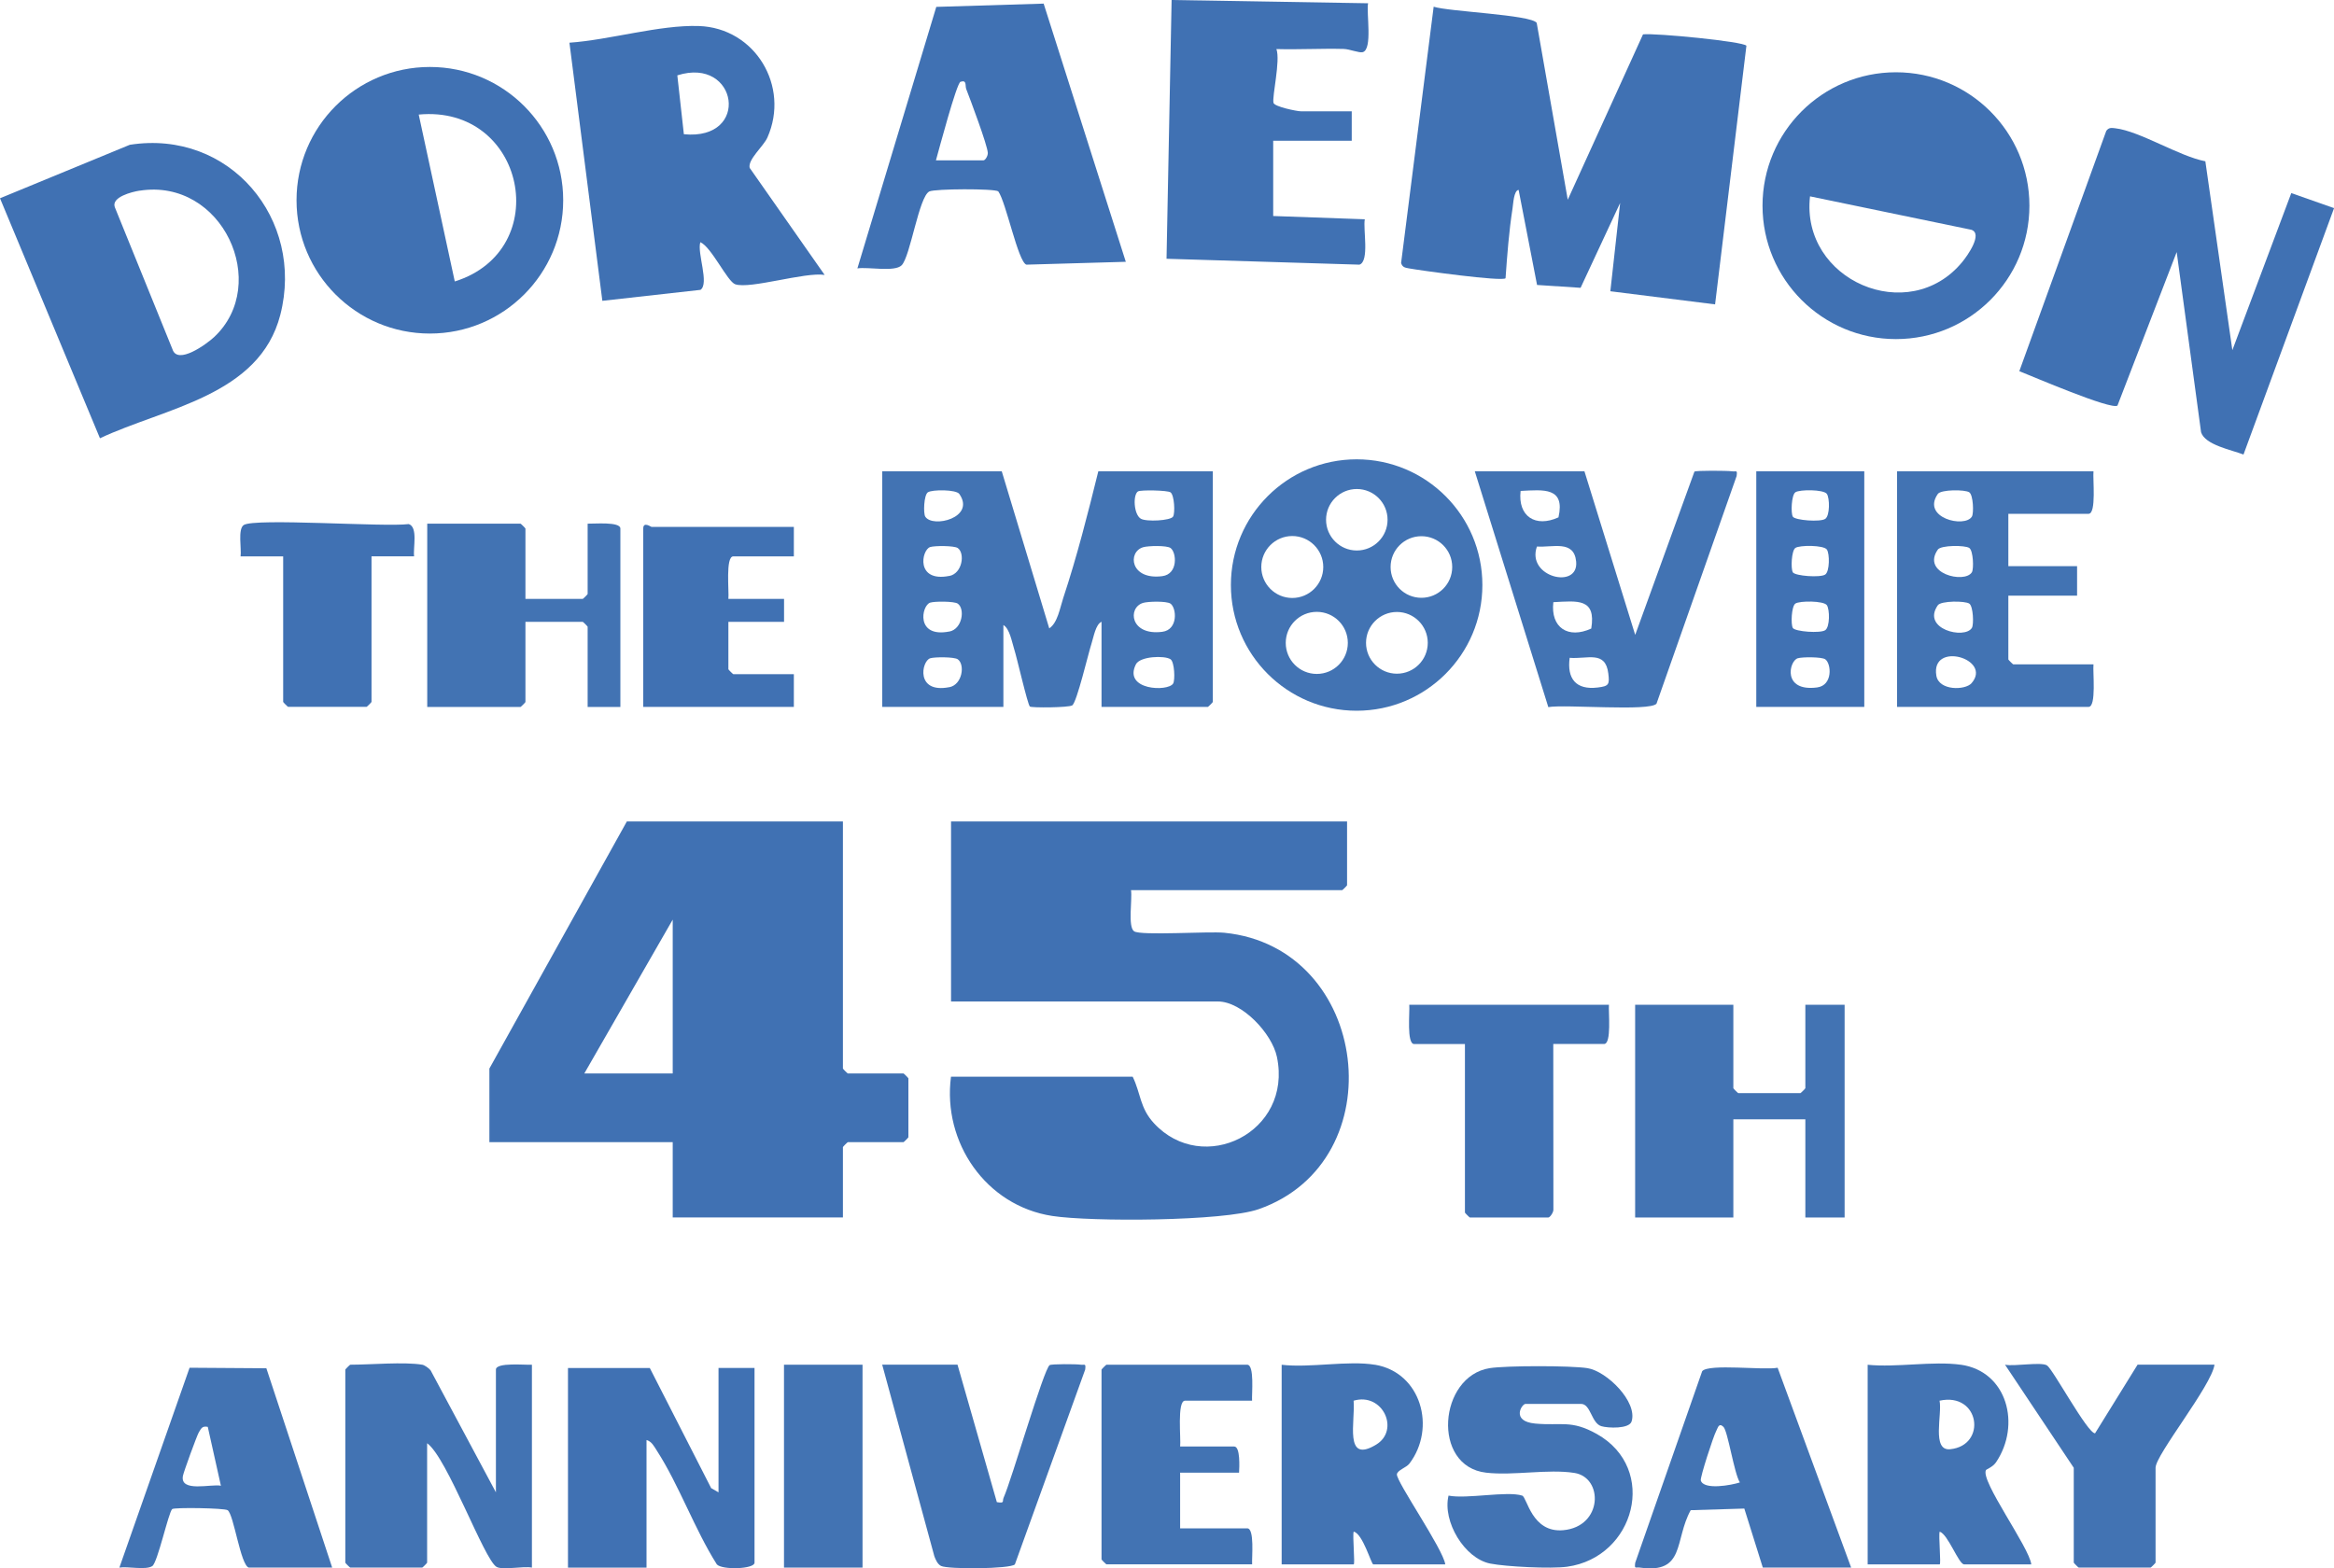
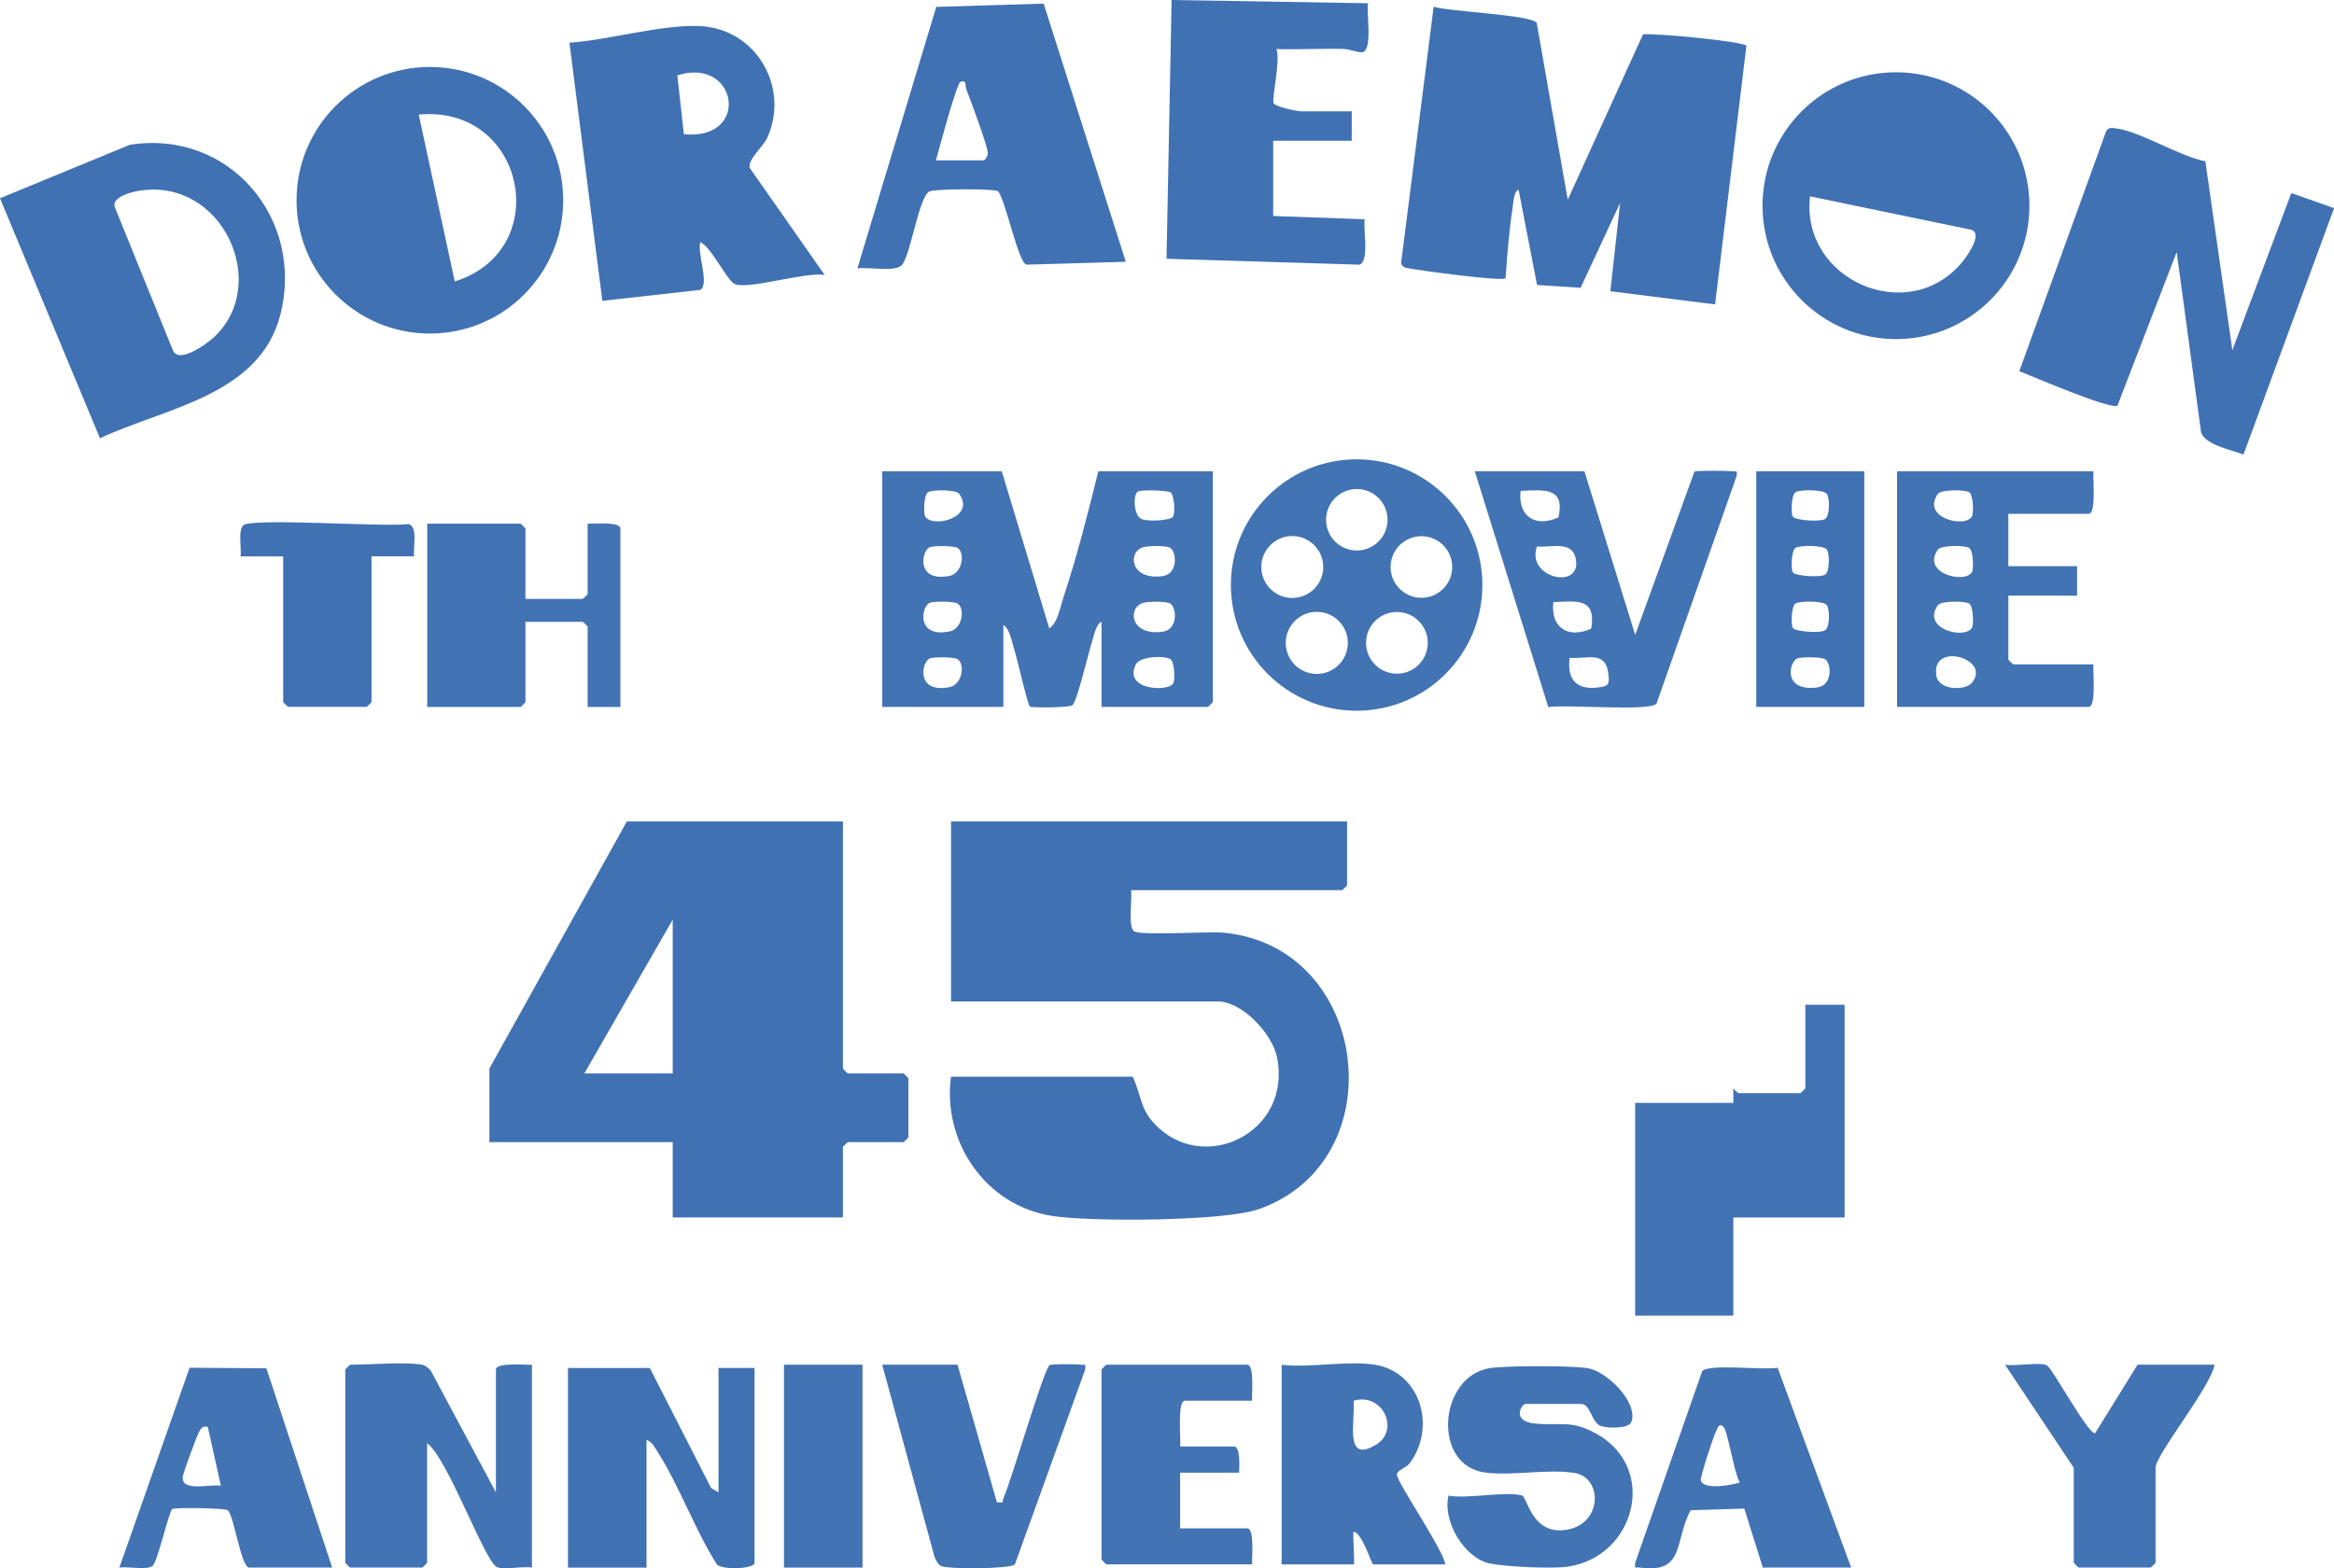
<svg xmlns="http://www.w3.org/2000/svg" id="Layer_2" data-name="Layer 2" viewBox="0 0 400 268.87">
  <defs>
    <style>
      .cls-1 {
        fill: #4273b3;
      }

      .cls-2 {
        fill: #4071b3;
      }
    </style>
  </defs>
  <g id="Layer_1-2" data-name="Layer 1">
    <g>
      <g>
        <path class="cls-2" d="M268.69,34.22l12.89-28.33c2.12-.25,17.2,1.22,17.72,1.95l-5.37,44.34-17.95-2.25,1.68-15.14-6.78,14.55-7.46-.49-3.16-16.3c-.84.11-.92,2.42-1.04,3.16-.61,3.93-.92,8.02-1.2,11.99-.58.6-14.6-1.33-16.55-1.69-.67-.13-1.11-.17-1.35-.92l5.58-43.94c2.6.85,16.67,1.37,17.66,2.77l5.32,30.31Z" />
        <path class="cls-2" d="M377.95,27.63l4.63,32.4,10.1-26.93,7.33,2.58-15.52,42.24c-2.05-.8-6.58-1.63-7.27-3.82l-4.18-30.89-10.15,26.32c-1.1.78-14.61-5.03-16.82-5.9l14.9-41.19c.43-.61.9-.53,1.55-.45,4.16.47,10.97,4.82,15.44,5.66Z" />
        <path class="cls-2" d="M347.8,35.26c0,12.63-10.24,22.87-22.87,22.87s-22.87-10.24-22.87-22.87,10.24-22.87,22.87-22.87,22.87,10.24,22.87,22.87ZM310.2,33.66c-1.63,14.4,16.93,22.4,26.1,11.24.88-1.07,3.56-4.84,1.55-5.51l-27.65-5.73Z" />
        <path class="cls-2" d="M96.52,34.33c0,12.62-10.23,22.85-22.85,22.85s-22.85-10.23-22.85-22.85,10.23-22.85,22.85-22.85,22.85,10.23,22.85,22.85ZM77.94,48.25c17.19-5.41,12.05-30.34-6.18-28.61l6.18,28.61Z" />
        <path class="cls-2" d="M22.25,24.82c17.14-2.68,29.99,12.79,25.79,29.15-3.57,13.9-19.83,15.94-30.91,21.16L0,33.99l22.25-9.17ZM23.93,32.68c-1.29.2-4.87,1.09-4.26,2.82l9.89,24.38c.87,2.73,5.83-.88,7.13-2.09,9.74-9.11,1.43-27.32-12.76-25.1Z" />
        <path class="cls-2" d="M218.19,37.03l15.71.56c-.33,1.65.84,7.2-.92,7.78l-33.06-1.01.87-44.36,33.67.56c-.32,1.63.81,7.89-.91,8.38-.62.17-2.24-.52-3.27-.55-3.83-.1-7.7.13-11.53.02.72,1.98-.76,8.09-.5,9.22.16.66,4.01,1.45,4.71,1.45h8.7v5.05h-13.46v12.9Z" />
        <path class="cls-2" d="M141.33,47.13c-3.35-.54-12.8,2.48-15.33,1.6-1.35-.47-4.08-6.41-5.98-7.21-.58,1.85,1.58,7.09.03,8.17l-16.82,1.88-5.64-44.25c6.85-.47,15.46-3.08,22.16-2.86,9.68.31,15.66,10.35,11.77,19.11-.68,1.53-3.4,3.78-3.04,5.21l12.84,18.34ZM117.2,23.01c11.52,1.13,9.25-13.4-1.12-10.09l1.12,10.09Z" />
        <path class="cls-2" d="M178.86.62l14.08,44.26-17.04.49c-1.43-.48-3.48-10.73-4.82-12.57-.73-.49-10.87-.45-11.81.02-1.79.88-3.25,11.13-4.74,12.65-1.19,1.21-5.75.25-7.59.54L160.46,1.18l18.4-.56ZM160.4,27.49h8.13c.34,0,.79-.8.76-1.29-.08-1.36-2.98-9.08-3.7-10.94-.22-.58.16-1.61-.98-1.24-.67.22-3.73,11.76-4.21,13.47Z" />
      </g>
      <g>
        <g>
          <path class="cls-2" d="M300.99,80.79h18.51v40.39h-18.51v-40.39ZM307.24,88.56c.4.65,4.75.96,5.57.39s.77-3.56.28-4.28c-.54-.78-4.68-.78-5.4-.28-.68.47-.8,3.59-.44,4.16ZM307.24,98.1c.4.65,4.75.96,5.57.39.77-.54.77-3.56.28-4.28-.54-.78-4.68-.78-5.4-.28-.68.47-.8,3.59-.44,4.16ZM307.24,107.64c.4.65,4.75.96,5.57.39s.77-3.56.28-4.28c-.54-.78-4.68-.78-5.4-.28-.68.47-.8,3.59-.44,4.16ZM308.08,112.85c-1.48.48-2.65,5.76,3.32,5,2.76-.35,2.45-4.11,1.41-4.83-.6-.42-3.95-.42-4.73-.17Z" />
          <path class="cls-1" d="M188.23,80.79c-1.79,7.25-3.67,14.66-6.02,21.75-.55,1.65-.95,4.24-2.39,5.18l-8.14-26.93h-20.48v40.39h20.76v-14.03c1.07.6,1.46,2.9,1.83,4.06.49,1.52,2.32,9.58,2.71,9.91.28.24,6.68.19,7.26-.2.79-.53,2.76-8.95,3.33-10.69.33-1.02.69-3.21,1.69-3.64v14.59h18.23c.06,0,.84-.78.84-.84v-39.55h-19.64ZM162.68,117.8c-5.79,1.13-4.77-4.46-3.27-4.95.77-.25,4.13-.25,4.73.17,1.27.89.8,4.35-1.45,4.79ZM162.68,108.26c-5.79,1.13-4.77-4.46-3.27-4.95.77-.25,4.13-.25,4.73.17,1.27.89.8,4.35-1.45,4.79ZM162.68,98.73c-5.79,1.13-4.77-4.46-3.27-4.95.77-.25,4.13-.25,4.73.17,1.27.89.8,4.35-1.45,4.79ZM158.57,88.56c-.35-.57-.24-3.69.44-4.16.72-.5,4.86-.5,5.4.28,2.84,4.09-4.6,5.89-5.84,3.88ZM195.04,84.24c.44-.28,5.04-.2,5.56.16.67.47.81,3.58.44,4.16-.43.7-4.6.92-5.53.36-1.22-.73-1.38-4.12-.47-4.69ZM201.05,117.18c-.89,1.44-8.59,1.15-6.39-3.28.7-1.42,4.96-1.56,5.95-.88.68.47.8,3.59.44,4.16ZM199.19,108.31c-5.51.71-5.99-4.15-3.28-4.96.88-.26,4.03-.33,4.69.13,1.04.73,1.35,4.47-1.41,4.83ZM199.19,98.77c-5.51.71-5.99-4.15-3.28-4.96.88-.26,4.03-.33,4.69.13,1.04.73,1.35,4.47-1.41,4.83Z" />
          <path class="cls-1" d="M254.05,100.29c0,11.9-9.65,21.55-21.55,21.55s-21.55-9.65-21.55-21.55,9.65-21.55,21.55-21.55,21.55,9.65,21.55,21.55ZM237.8,89.1c0-2.91-2.36-5.27-5.27-5.27s-5.27,2.36-5.27,5.27,2.36,5.27,5.27,5.27,5.27-2.36,5.27-5.27ZM226.78,97.2c0-2.93-2.38-5.31-5.31-5.31s-5.31,2.38-5.31,5.31,2.38,5.31,5.31,5.31,5.31-2.38,5.31-5.31ZM248.88,97.2c0-2.92-2.36-5.28-5.28-5.28s-5.28,2.36-5.28,5.28,2.36,5.28,5.28,5.28,5.28-2.36,5.28-5.28ZM230.99,110.21c0-2.94-2.38-5.32-5.32-5.32s-5.32,2.38-5.32,5.32,2.38,5.32,5.32,5.32,5.32-2.38,5.32-5.32ZM244.69,110.2c0-2.92-2.37-5.29-5.29-5.29s-5.29,2.37-5.29,5.29,2.37,5.29,5.29,5.29,5.29-2.37,5.29-5.29Z" />
          <path class="cls-1" d="M358.78,80.79c-.14,1.26.53,7.29-.84,7.29h-13.75v8.98h11.78v5.05h-11.78v10.94c0,.06.78.84.84.84h13.75c-.14,1.26.53,7.29-.84,7.29h-32.82v-40.39h33.66ZM337.94,88.56c.35-.57.24-3.69-.44-4.16-.72-.5-4.86-.5-5.4.28-2.84,4.09,4.6,5.89,5.84,3.88ZM337.94,98.1c.35-.57.24-3.69-.44-4.16-.72-.5-4.86-.5-5.4.28-2.84,4.09,4.6,5.89,5.84,3.88ZM337.94,107.64c.35-.57.24-3.69-.44-4.16-.72-.5-4.86-.5-5.4.28-2.84,4.09,4.6,5.89,5.84,3.88ZM337.88,117.12c3.64-4.18-7.03-7.27-6.03-1.29.44,2.61,4.95,2.52,6.03,1.29Z" />
          <path class="cls-1" d="M271.54,80.79l8.7,28.05,10.15-27.99c.24-.21,5.57-.17,6.41-.06.78.11.97-.31.82.82l-13.73,39.02c-1.13,1.37-15.72.08-18.54.59l-12.6-40.43h18.79ZM260.6,84.16c-.5,4.37,2.55,6.33,6.49,4.53,1.18-5.21-2.54-4.73-6.49-4.53ZM263.4,93.69c-1.87,5.25,7.19,7.42,6.72,2.58-.36-3.75-3.99-2.39-6.72-2.58ZM266.21,103.23c-.5,4.38,2.55,6.34,6.5,4.52.86-5.25-2.38-4.73-6.5-4.52ZM269.01,112.77c-.49,3.58,1.08,5.54,4.79,5.09,1.91-.23,2.07-.49,1.83-2.41-.48-3.99-3.58-2.43-6.62-2.68Z" />
        </g>
        <g>
          <path class="cls-1" d="M90.05,102.67h9.82c.06,0,.84-.78.84-.84v-12.06c1.05.04,5.61-.39,5.61.84v30.58h-5.61v-13.75c0-.06-.78-.84-.84-.84h-9.82v13.75c0,.06-.78.84-.84.84h-15.99v-31.42h15.99c.06,0,.84.78.84.84v12.06Z" />
-           <path class="cls-2" d="M136.05,90.33v5.05h-10.38c-1.37,0-.7,6.03-.84,7.29h9.54v3.93h-9.54v8.13c0,.06.78.84.84.84h10.38v5.61h-25.81v-30.58c0-1.25,1.31-.28,1.4-.28h24.4Z" />
          <path class="cls-2" d="M48.53,95.38h-7.3c.18-1.33-.5-4.65.53-5.37,1.8-1.25,24.28.38,28.29-.17,1.62.53.72,4.09.92,5.53h-7.3s0,24.96,0,24.96c0,.06-.78.84-.84.84h-13.46c-.06,0-.84-.78-.84-.84v-24.97Z" />
        </g>
      </g>
      <g>
        <path class="cls-1" d="M72.37,233.95c.38.06,1.16.61,1.43.97l11.19,20.91v-21.04c0-1.29,5.05-.76,6.17-.84v34.78c-1.44-.29-5.05.47-6.06-.12-2.15-1.25-8.45-18.75-11.9-21.2v20.48c0,.06-.78.84-.84.84h-12.34c-.06,0-.84-.78-.84-.84v-33.1c0-.06.78-.84.84-.84,3.47,0,9.24-.52,12.34,0Z" />
        <path class="cls-2" d="M111.36,234.51l10.52,20.6,1.26.72v-21.32h6.17v33.38c0,1.11-5.57,1.28-6.46.29-3.8-6.01-6.47-13.58-10.26-19.47-.45-.7-.91-1.62-1.79-1.85v21.88h-13.46v-34.22h14.03Z" />
        <path class="cls-1" d="M260.87,256.39c.84.27,1.63,6.41,7.03,5.93,6.8-.61,6.92-9.04,1.91-9.82-4.53-.71-10.44.5-15.11-.04-9.42-1.07-8.15-16.54.6-17.92,2.85-.45,13.9-.45,16.76,0,3.31.52,8.63,5.78,7.56,9.14-.41,1.3-4.05,1.15-5.18.81-1.71-.51-1.81-3.82-3.47-3.82h-9.54c-.61,0-2.54,2.98,1.68,3.37,4.47.41,6.16-.68,10.56,1.79,10.59,5.96,6.52,21.14-5.09,22.75-2.77.38-10.43,0-13.19-.54-4.41-.88-8.21-7.23-7.14-11.65,3.11.62,10.06-.83,12.62,0Z" />
        <path class="cls-1" d="M214.59,240.12h-11.5c-1.41,0-.67,6.64-.84,7.85h9.26c1.08,0,.89,3.58.84,4.49h-10.1v9.54h11.5c1.29,0,.76,5.05.84,6.17h-24.97c-.06,0-.84-.78-.84-.84v-32.54c0-.06.78-.84.84-.84h24.12c1.29,0,.76,5.05.84,6.17Z" />
        <path class="cls-1" d="M164.1,233.95l6.74,23.56c1.43.23.87-.13,1.17-.79,1.37-3.04,6.87-22.05,7.88-22.7.33-.21,4.5-.19,5.26-.08s.96-.31.83.84l-12.05,33.4c-.79.8-11.46.86-12.65.27-.6-.3-.92-1.05-1.15-1.66l-8.94-32.85h12.9Z" />
        <path class="cls-1" d="M355.4,251.62l-11.78-17.67c1.6.33,6.09-.52,7.18.11.99.58,6.96,11.68,8.25,11.65l7.29-11.77h13.18c-.49,3.59-10.1,15.45-10.1,17.67v16.27c0,.06-.78.84-.84.84h-12.34c-.06,0-.84-.78-.84-.84v-16.27Z" />
        <rect class="cls-1" x="134.36" y="233.95" width="13.46" height="34.78" />
-         <path class="cls-1" d="M336.05,233.95c7.99,1.14,10.32,10.35,6.04,16.71-.56.83-1.65,1.21-1.73,1.35-1.04,1.78,7.44,13.26,7.76,16.17h-11.5c-.94,0-2.77-5.18-4.2-5.61-.22.65.27,5.61,0,5.61h-12.34v-34.22c4.97.5,11.19-.68,15.99,0ZM332.4,240.12c.49,2.31-1.41,8.65,1.82,8.32,6.35-.64,5.09-9.83-1.82-8.32Z" />
        <path class="cls-1" d="M235.63,233.95c7.95,1.32,10.55,10.88,5.9,16.97-.51.66-2.06,1.12-2.13,1.82-.12,1.24,7.94,12.83,8.29,15.44h-12.34c-.33,0-1.81-5.31-3.36-5.61-.22.65.27,5.61,0,5.61h-12.34v-34.22c4.85.57,11.36-.77,15.99,0ZM231.98,240.12c.33,3.45-1.73,10.94,3.88,7.52,4.09-2.49,1.11-8.99-3.88-7.52Z" />
        <path class="cls-1" d="M302.11,268.73l-3.17-10.12-9.19.28c-2.84,5.16-.89,10.94-8.69,9.84-.78-.11-.96.32-.82-.82l11.48-32.85c1.1-1.33,10.6-.12,12.93-.59l12.6,34.26h-15.15ZM295.37,244.61c-.82-.79-.97.2-1.25.71-.48.87-2.78,7.97-2.64,8.47.49,1.69,5.25.82,6.7.34-.98-1.5-2.06-8.8-2.82-9.53Z" />
        <path class="cls-1" d="M42.63,268.73c-1.42-.45-2.56-9.14-3.62-9.84-.56-.37-9.14-.5-9.5-.19-.63.55-2.5,9.17-3.41,9.77-1.1.73-4.19.02-5.64.26l12.03-34.26,13.16.09,11.28,34.17h-14.31ZM35.62,244.61c-.98-.2-1.13.25-1.56.96-.32.54-2.58,6.73-2.71,7.43-.55,2.92,4.95,1.33,6.51,1.7l-2.25-10.09Z" />
-         <path class="cls-1" d="M297.06,172.24v14.31c0,.06.78.84.84.84h10.66c.06,0,.84-.78.84-.84v-14.31h6.73v36.47h-6.73v-16.83h-12.34v16.83h-16.83v-36.47h16.83Z" />
-         <path class="cls-2" d="M275.74,172.24c-.11,1.2.49,6.73-.84,6.73h-8.7l.02,28.34c.06.47-.58,1.4-.86,1.4h-13.46c-.06,0-.84-.78-.84-.84v-28.89h-8.7c-1.33,0-.73-5.53-.84-6.73h34.22Z" />
+         <path class="cls-1" d="M297.06,172.24v14.31c0,.06.78.84.84.84h10.66c.06,0,.84-.78.84-.84v-14.31h6.73v36.47h-6.73h-12.34v16.83h-16.83v-36.47h16.83Z" />
        <path class="cls-2" d="M144.46,140.82v42.36c0,.06.78.84.84.84h9.54c.06,0,.84.78.84.84v10.1c0,.06-.78.84-.84.84h-9.54c-.06,0-.84.78-.84.84v12.06h-29.17v-12.9h-31.42v-12.62l23.56-42.36h37.03ZM115.29,184.02v-26.37l-15.15,26.37h15.15Z" />
        <path class="cls-2" d="M230.86,140.82v10.94c0,.06-.78.84-.84.84h-36.19c.25,1.53-.58,6.28.53,7.05,1.13.78,12.79-.02,15.46.25,25.04,2.5,29.36,39.19,5.88,47.39-5.99,2.09-28.72,2.18-35.36,1.16-11.37-1.74-18.84-12.61-17.36-23.87h31.14c1.39,2.86,1.22,5.36,3.65,7.98,8.37,9.06,23.78,1.62,21.07-11.37-.84-4.02-5.97-9.51-10.13-9.51h-45.72v-30.86h67.88Z" />
      </g>
    </g>
  </g>
</svg>